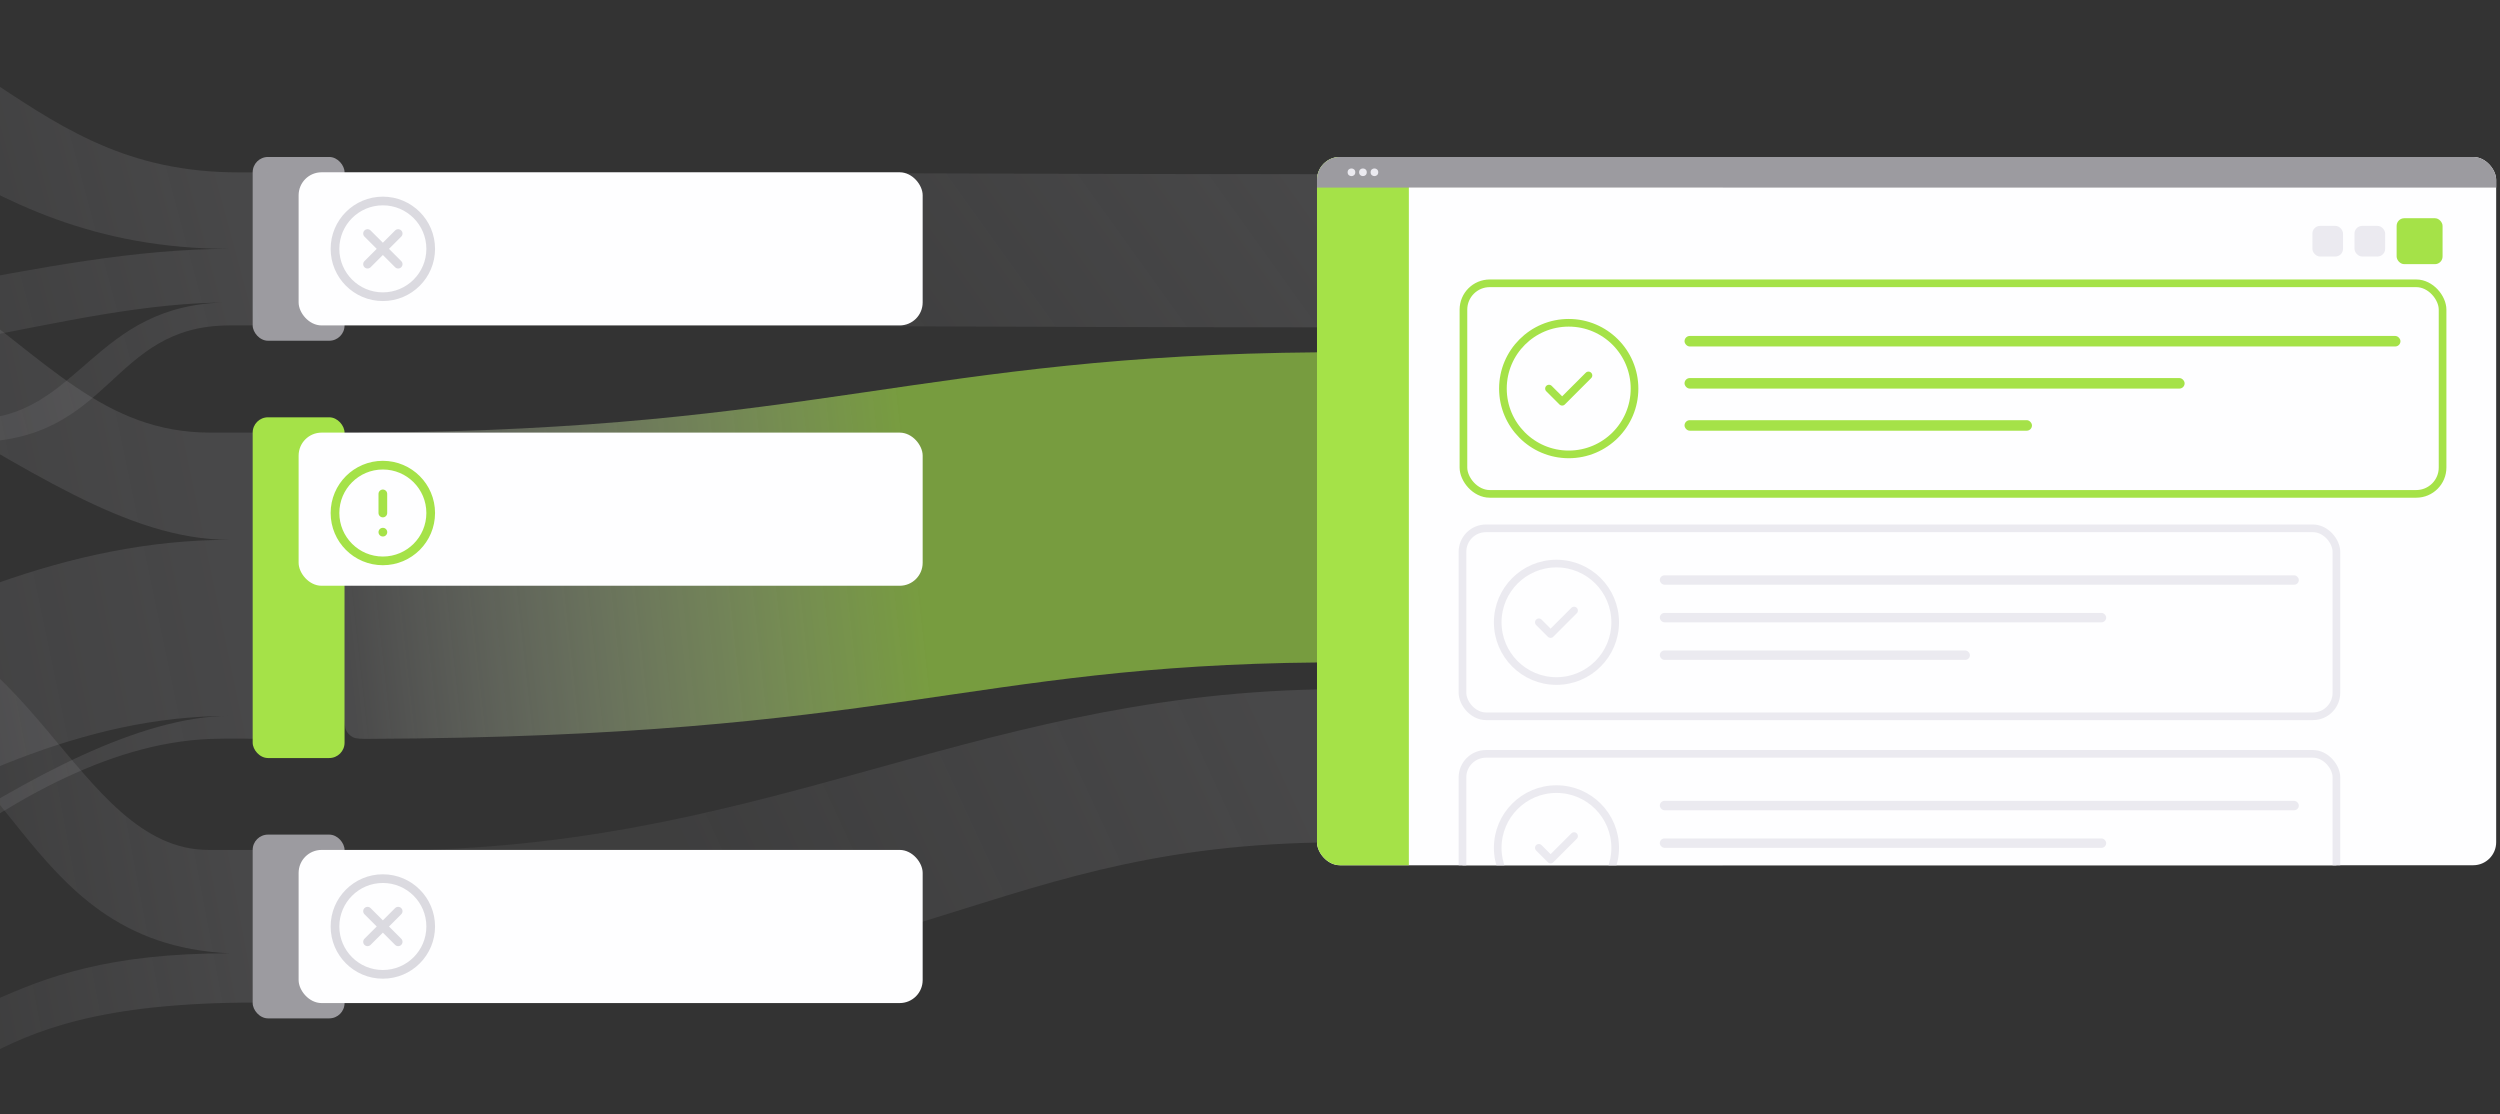
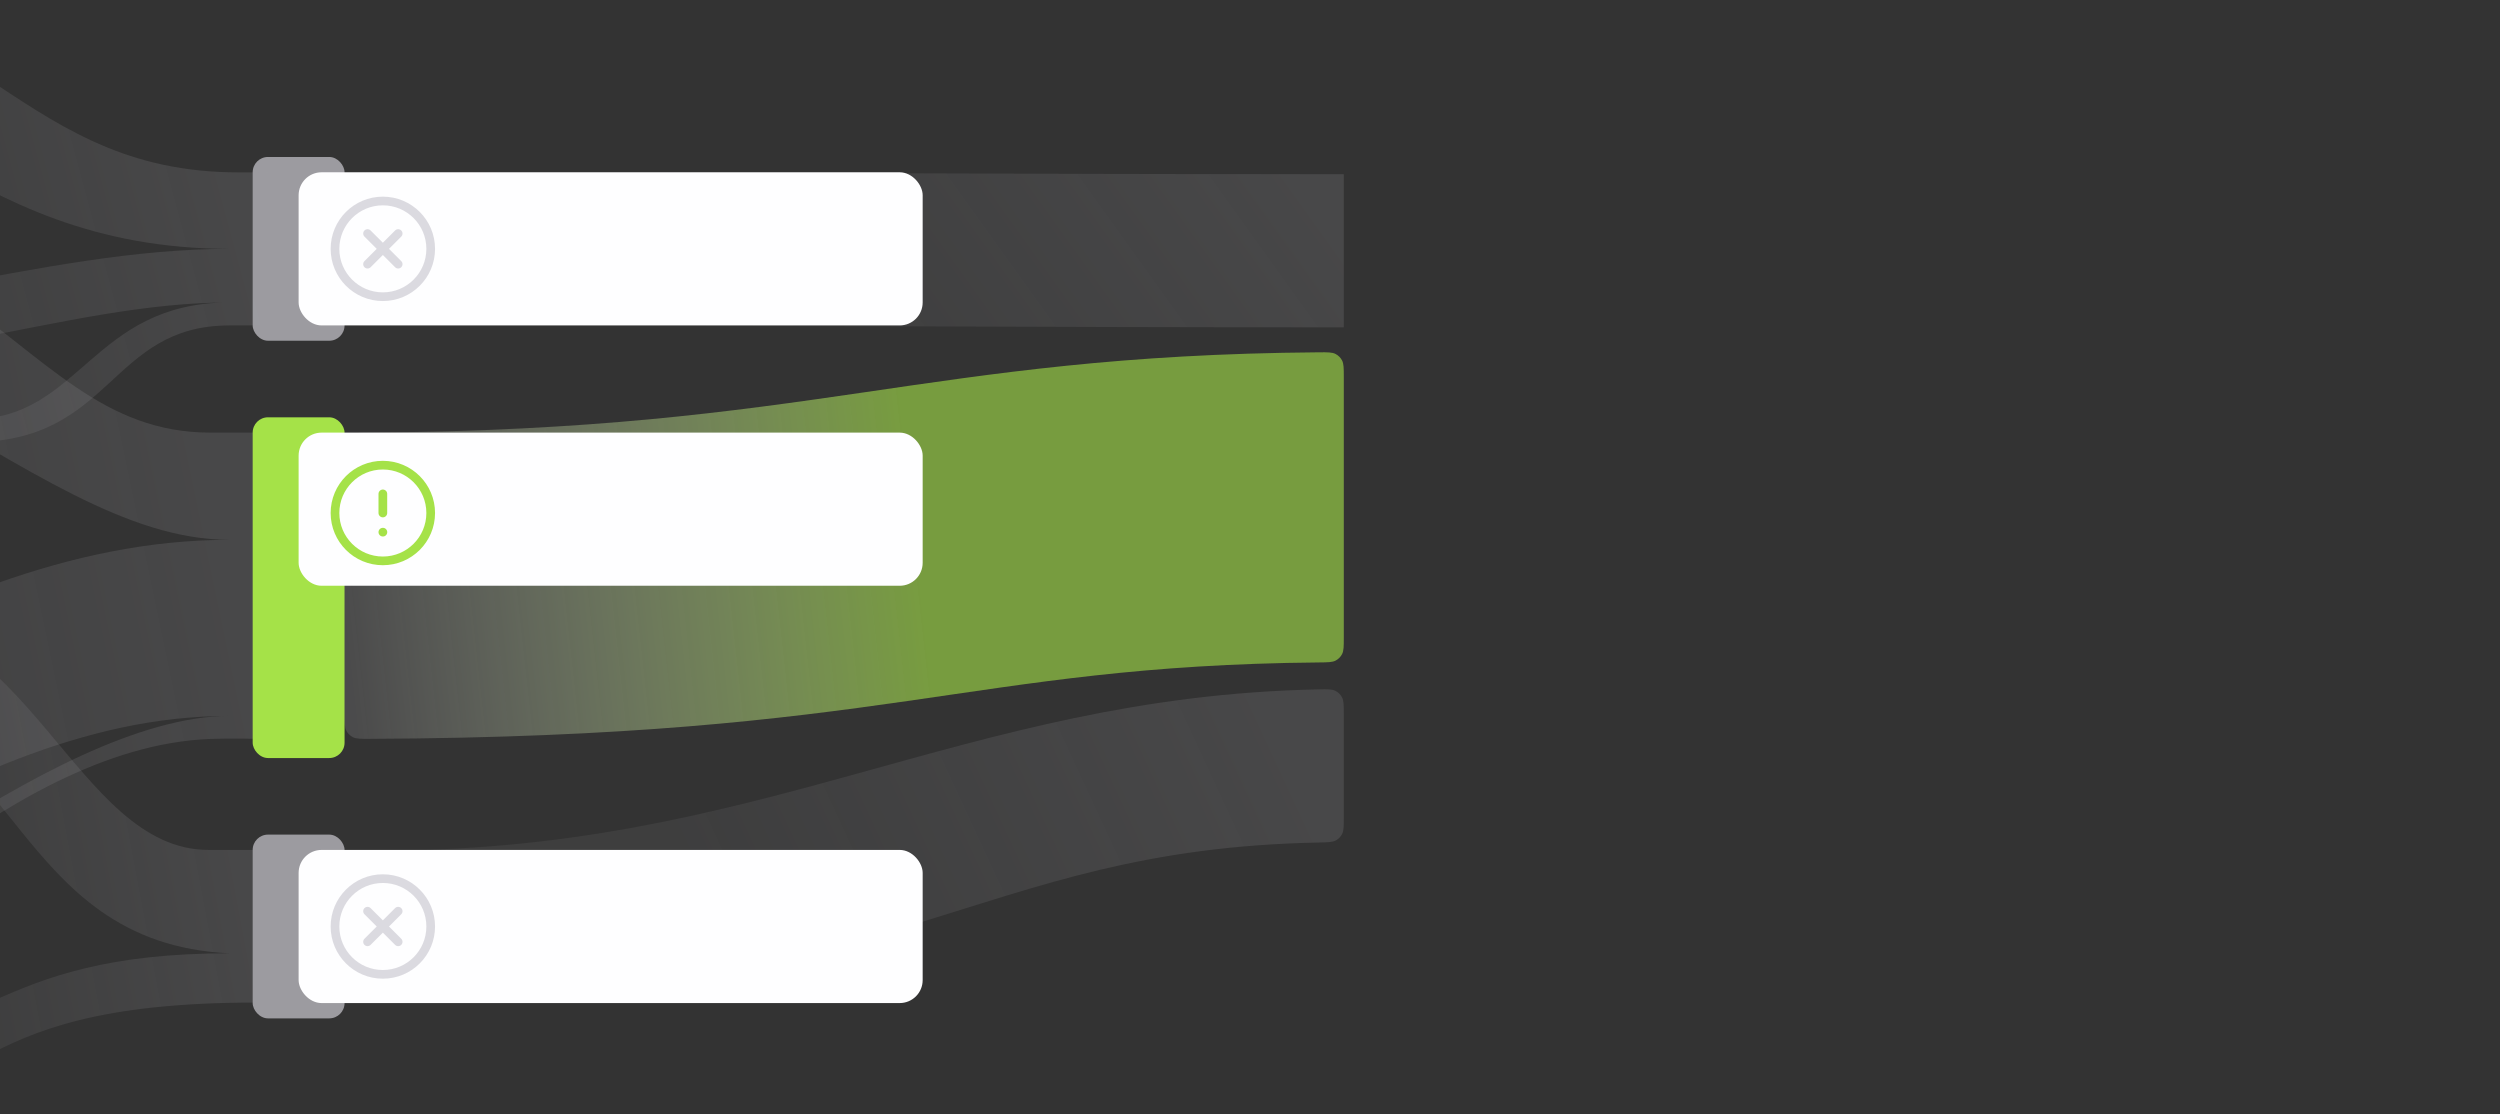
<svg xmlns="http://www.w3.org/2000/svg" width="653" height="291" viewBox="0 0 653 291" fill="none">
  <rect x="0" y="0" width="653" height="291" fill="#333333" stroke="none" />
  <path opacity="0.2" d="M68 193V113H55C-1 113 -3 37 -162 37V65C-44.501 65 6 141 60 141C-25.5 141 -89 213 -163 213V259C-73.5 259 -18.5 187 60 187C13 187 -58.89 253 -71 253V259C-50.5 259 -0.505 195.178 55 193C60.073 192.801 68 193 68 193Z" fill="url(#paint0_linear_123_889)" />
  <path opacity="0.2" d="M67 261.864V222H54.5C19.5 222 8 159 -40.5 159V186C4 186 3 246.5 60 249C-3.5 249 -4.5 273.5 -55 277V291C-1.5 291 -15 261.864 67 261.864Z" fill="url(#paint1_linear_123_889)" />
  <rect x="66" y="218" width="24" height="48" rx="4" fill="#9C9BA0" />
  <path opacity="0.2" d="M96.696 222.126C197.926 223.117 251.154 181.918 344.494 180.064C346.783 180.019 347.927 179.996 348.823 180.455C349.537 180.821 350.144 181.416 350.523 182.122C351 183.009 351 184.167 351 186.484V213.516C351 215.834 351 216.994 350.546 217.863C350.176 218.574 349.623 219.137 348.92 219.522C348.059 219.993 346.864 220.016 344.473 220.064C253.755 221.853 237.572 260.796 96.578 261.973C94.216 261.993 93.034 262.002 92.149 261.54C91.438 261.169 90.847 260.583 90.47 259.875C90 258.993 90 257.836 90 255.522V228.653C90 226.284 90 225.1 90.471 224.217C90.855 223.497 91.428 222.929 92.152 222.552C93.039 222.09 94.258 222.102 96.696 222.126Z" fill="url(#paint2_linear_123_889)" />
  <rect x="66" y="41" width="24" height="48" rx="4" fill="#9C9BA0" />
  <path opacity="0.2" d="M70 85V45C70 45 63.904 45.083 60 45C2.207 43.773 -7.5 -4.5 -79.5 -4.5V15.5C-34 15.5 -11 65 60 65C10.5 65 -40 85 -104 85V99C-26.5 99 16.5 79 60 79C24 79 21 109.5 -7.5 109.5V115.5C29.5 115.5 28.5 85 60 85H70Z" fill="url(#paint3_linear_123_889)" />
  <path opacity="0.2" d="M90 78.52V51.48C90 49.164 90 48.006 90.465 47.128C90.84 46.42 91.42 45.84 92.129 45.465C93.007 45 94.181 45 96.53 45.001C211.265 45.018 258.731 45.5 351 45.5V85.5C260.416 85.5 234.785 85.015 96.565 85H96.565C94.192 85 93.006 85 92.128 84.535C91.419 84.16 90.84 83.58 90.465 82.872C90 81.994 90 80.836 90 78.52Z" fill="url(#paint4_linear_123_889)" />
  <rect x="66" y="109" width="24" height="89" rx="4" fill="#A5E248" />
  <path opacity="0.6" d="M90 186.513V119.487C90 117.166 90 116.006 90.461 115.131C90.835 114.421 91.406 113.847 92.113 113.469C92.986 113.002 94.173 112.995 96.548 112.98C212.56 112.272 241.314 92.817 344.466 92.025C346.8 92.007 347.968 91.998 348.853 92.461C349.564 92.832 350.154 93.418 350.531 94.125C351 95.007 351 96.166 351 98.483V166.52C351 168.836 351 169.994 350.54 170.868C350.167 171.578 349.6 172.15 348.894 172.529C348.024 172.997 346.841 173.008 344.474 173.03C252.636 173.872 232.381 192.406 96.571 192.986C94.204 192.996 93.021 193.001 92.139 192.538C91.429 192.165 90.844 191.582 90.467 190.873C90 189.993 90 188.833 90 186.513Z" fill="url(#paint5_linear_123_889)" />
  <rect x="78" y="45" width="163" height="40" rx="6" fill="#FEFEFF" />
  <rect x="78" y="222" width="163" height="40" rx="6" fill="#FEFEFF" />
  <rect x="78" y="113" width="163" height="40" rx="6" fill="#FEFEFF" />
  <g clip-path="url(#clip0_123_889)">
    <rect x="344" y="41" width="308" height="185" rx="6" fill="#FEFEFF" />
-     <rect x="344" y="41" width="24" height="185" fill="#A5E248" />
    <rect x="344" y="41" width="308" height="8" fill="#9C9BA0" />
    <circle cx="353" cy="45" r="1" fill="#EBEAF0" />
    <circle cx="356" cy="45" r="1" fill="#EBEAF0" />
    <circle cx="359" cy="45" r="1" fill="#EBEAF0" />
    <rect opacity="0.2" x="368" y="49" width="82" height="177" fill="#FEFEFF" />
    <rect x="382" y="138" width="228.273" height="49.091" rx="6.136" fill="#FEFEFF" />
    <rect x="382" y="138" width="228.273" height="49.091" rx="6.136" stroke="#EBEAF0" stroke-width="2" />
    <path d="M406.546 177.887C415.019 177.887 421.887 171.019 421.887 162.546C421.887 154.073 415.019 147.205 406.546 147.205C398.073 147.205 391.205 154.073 391.205 162.546C391.205 171.019 398.073 177.887 406.546 177.887Z" stroke="#EBEAF0" stroke-width="2" stroke-linecap="round" stroke-linejoin="round" />
    <path d="M401.944 162.545L405.012 165.613L411.148 159.477" stroke="#EBEAF0" stroke-width="2" stroke-linecap="round" stroke-linejoin="round" />
    <rect x="433.545" y="150.273" width="166.909" height="2.455" rx="1.227" fill="#EBEAF0" />
    <rect x="433.545" y="160.092" width="116.591" height="2.455" rx="1.227" fill="#EBEAF0" />
    <rect x="433.545" y="169.908" width="81" height="2.455" rx="1.227" fill="#EBEAF0" />
    <rect x="382" y="196.908" width="228.273" height="49.091" rx="6.136" fill="#FEFEFF" />
    <rect x="382" y="196.908" width="228.273" height="49.091" rx="6.136" stroke="#EBEAF0" stroke-width="2" />
-     <path d="M406.546 236.795C415.019 236.795 421.887 229.927 421.887 221.454C421.887 212.982 415.019 206.113 406.546 206.113C398.073 206.113 391.205 212.982 391.205 221.454C391.205 229.927 398.073 236.795 406.546 236.795Z" stroke="#EBEAF0" stroke-width="2" stroke-linecap="round" stroke-linejoin="round" />
    <path d="M401.944 221.453L405.012 224.521L411.148 218.385" stroke="#EBEAF0" stroke-width="2" stroke-linecap="round" stroke-linejoin="round" />
    <rect x="433.545" y="209.182" width="166.909" height="2.455" rx="1.227" fill="#EBEAF0" />
    <rect x="433.545" y="219" width="116.591" height="2.455" rx="1.227" fill="#EBEAF0" />
    <rect x="382.25" y="74" width="255.75" height="55" rx="6.875" fill="#FEFEFF" />
    <rect x="382.25" y="74" width="255.75" height="55" rx="6.875" stroke="#A5E248" stroke-width="2" />
    <path d="M409.75 118.688C419.243 118.688 426.938 110.992 426.938 101.5C426.938 92.008 419.243 84.312 409.75 84.312C400.258 84.312 392.563 92.008 392.563 101.5C392.563 110.992 400.258 118.688 409.75 118.688Z" stroke="#A5E248" stroke-width="2" stroke-linecap="round" stroke-linejoin="round" />
    <path d="M404.594 101.5L408.032 104.937L414.907 98.062" stroke="#A5E248" stroke-width="2" stroke-linecap="round" stroke-linejoin="round" />
    <rect x="440" y="87.75" width="187" height="2.75" rx="1.375" fill="#A5E248" />
    <rect x="440" y="98.75" width="130.625" height="2.75" rx="1.375" fill="#A5E248" />
    <rect x="440" y="109.75" width="90.75" height="2.75" rx="1.375" fill="#A5E248" />
    <rect x="626" y="57" width="12" height="12" rx="2" fill="#A5E248" />
    <rect x="615" y="59" width="8" height="8" rx="2" fill="#EBEAF0" />
    <rect x="604" y="59" width="8" height="8" rx="2" fill="#EBEAF0" />
  </g>
  <path d="M100 146.5C106.904 146.5 112.5 140.904 112.5 134C112.5 127.096 106.904 121.5 100 121.5C93.096 121.5 87.5 127.096 87.5 134C87.5 140.904 93.096 146.5 100 146.5Z" stroke="#A5E248" stroke-width="2.269" stroke-linecap="round" stroke-linejoin="round" />
  <path d="M100 129V134" stroke="#A5E248" stroke-width="2.269" stroke-linecap="round" stroke-linejoin="round" />
  <path d="M100 139H100.013" stroke="#A5E248" stroke-width="2.269" stroke-linecap="round" stroke-linejoin="round" />
  <path d="M100 77.5C106.904 77.5 112.5 71.904 112.5 65C112.5 58.096 106.904 52.5 100 52.5C93.097 52.5 87.5 58.096 87.5 65C87.5 71.904 93.097 77.5 100 77.5Z" stroke="#DBDAE0" stroke-width="2.269" stroke-linecap="round" stroke-linejoin="round" />
  <path d="M96 69L104 61M96 61L104 69" stroke="#DBDAE0" stroke-width="2.269" stroke-linecap="round" stroke-linejoin="round" />
  <path d="M100 254.5C106.904 254.5 112.5 248.904 112.5 242C112.5 235.096 106.904 229.5 100 229.5C93.097 229.5 87.5 235.096 87.5 242C87.5 248.904 93.097 254.5 100 254.5Z" stroke="#DBDAE0" stroke-width="2.269" stroke-linecap="round" stroke-linejoin="round" />
  <path d="M96 246L104 238M96 238L104 246" stroke="#DBDAE0" stroke-width="2.269" stroke-linecap="round" stroke-linejoin="round" />
  <defs>
    <linearGradient id="paint0_linear_123_889" x1="-84.672" y1="195.15" x2="63.165" y2="164.287" gradientUnits="userSpaceOnUse">
      <stop stop-color="#9C9BA0" stop-opacity="0.5" />
      <stop offset="1" stop-color="#9C9BA0" />
    </linearGradient>
    <linearGradient id="paint1_linear_123_889" x1="-14.954" y1="253.263" x2="65.035" y2="238.223" gradientUnits="userSpaceOnUse">
      <stop stop-color="#9C9BA0" stop-opacity="0.5" />
      <stop offset="1" stop-color="#9C9BA0" />
    </linearGradient>
    <linearGradient id="paint2_linear_123_889" x1="178.5" y1="229.5" x2="322" y2="163" gradientUnits="userSpaceOnUse">
      <stop stop-color="#9C9BA0" stop-opacity="0.5" />
      <stop offset="1" stop-color="#9C9BA0" />
    </linearGradient>
    <linearGradient id="paint3_linear_123_889" x1="-45" y1="88.111" x2="63.395" y2="59.002" gradientUnits="userSpaceOnUse">
      <stop stop-color="#9C9BA0" stop-opacity="0.5" />
      <stop offset="1" stop-color="#9C9BA0" />
    </linearGradient>
    <linearGradient id="paint4_linear_123_889" x1="178.5" y1="64.004" x2="293.593" y2="-18.556" gradientUnits="userSpaceOnUse">
      <stop stop-color="#9C9BA0" stop-opacity="0.5" />
      <stop offset="1" stop-color="#9C9BA0" />
    </linearGradient>
    <linearGradient id="paint5_linear_123_889" x1="90" y1="158.5" x2="239.046" y2="142.114" gradientUnits="userSpaceOnUse">
      <stop stop-color="#FEFEFF" stop-opacity="0.2" />
      <stop offset="1" stop-color="#A5E248" />
    </linearGradient>
    <clipPath id="clip0_123_889">
-       <rect x="344" y="41" width="308" height="185" rx="6" fill="white" />
-     </clipPath>
+       </clipPath>
  </defs>
</svg>